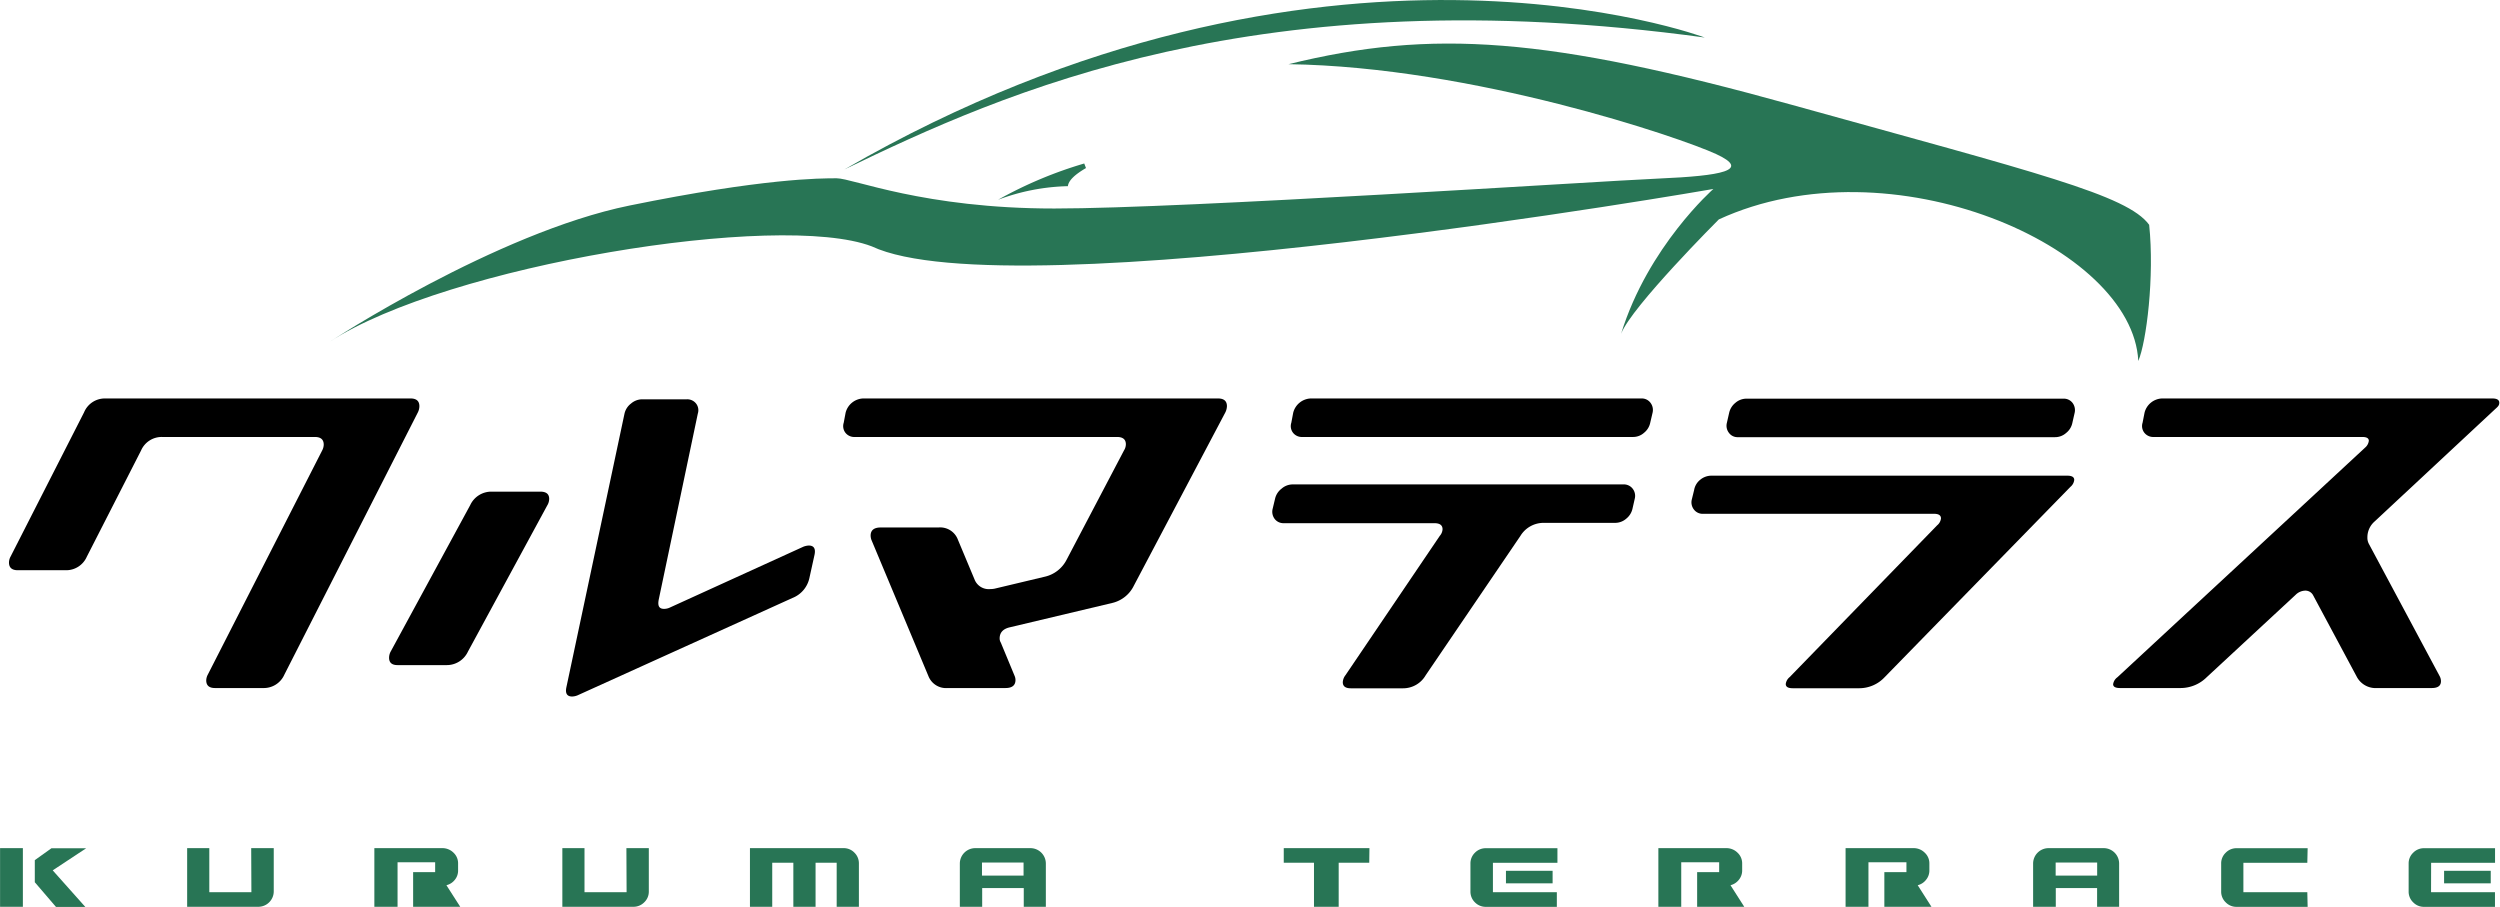
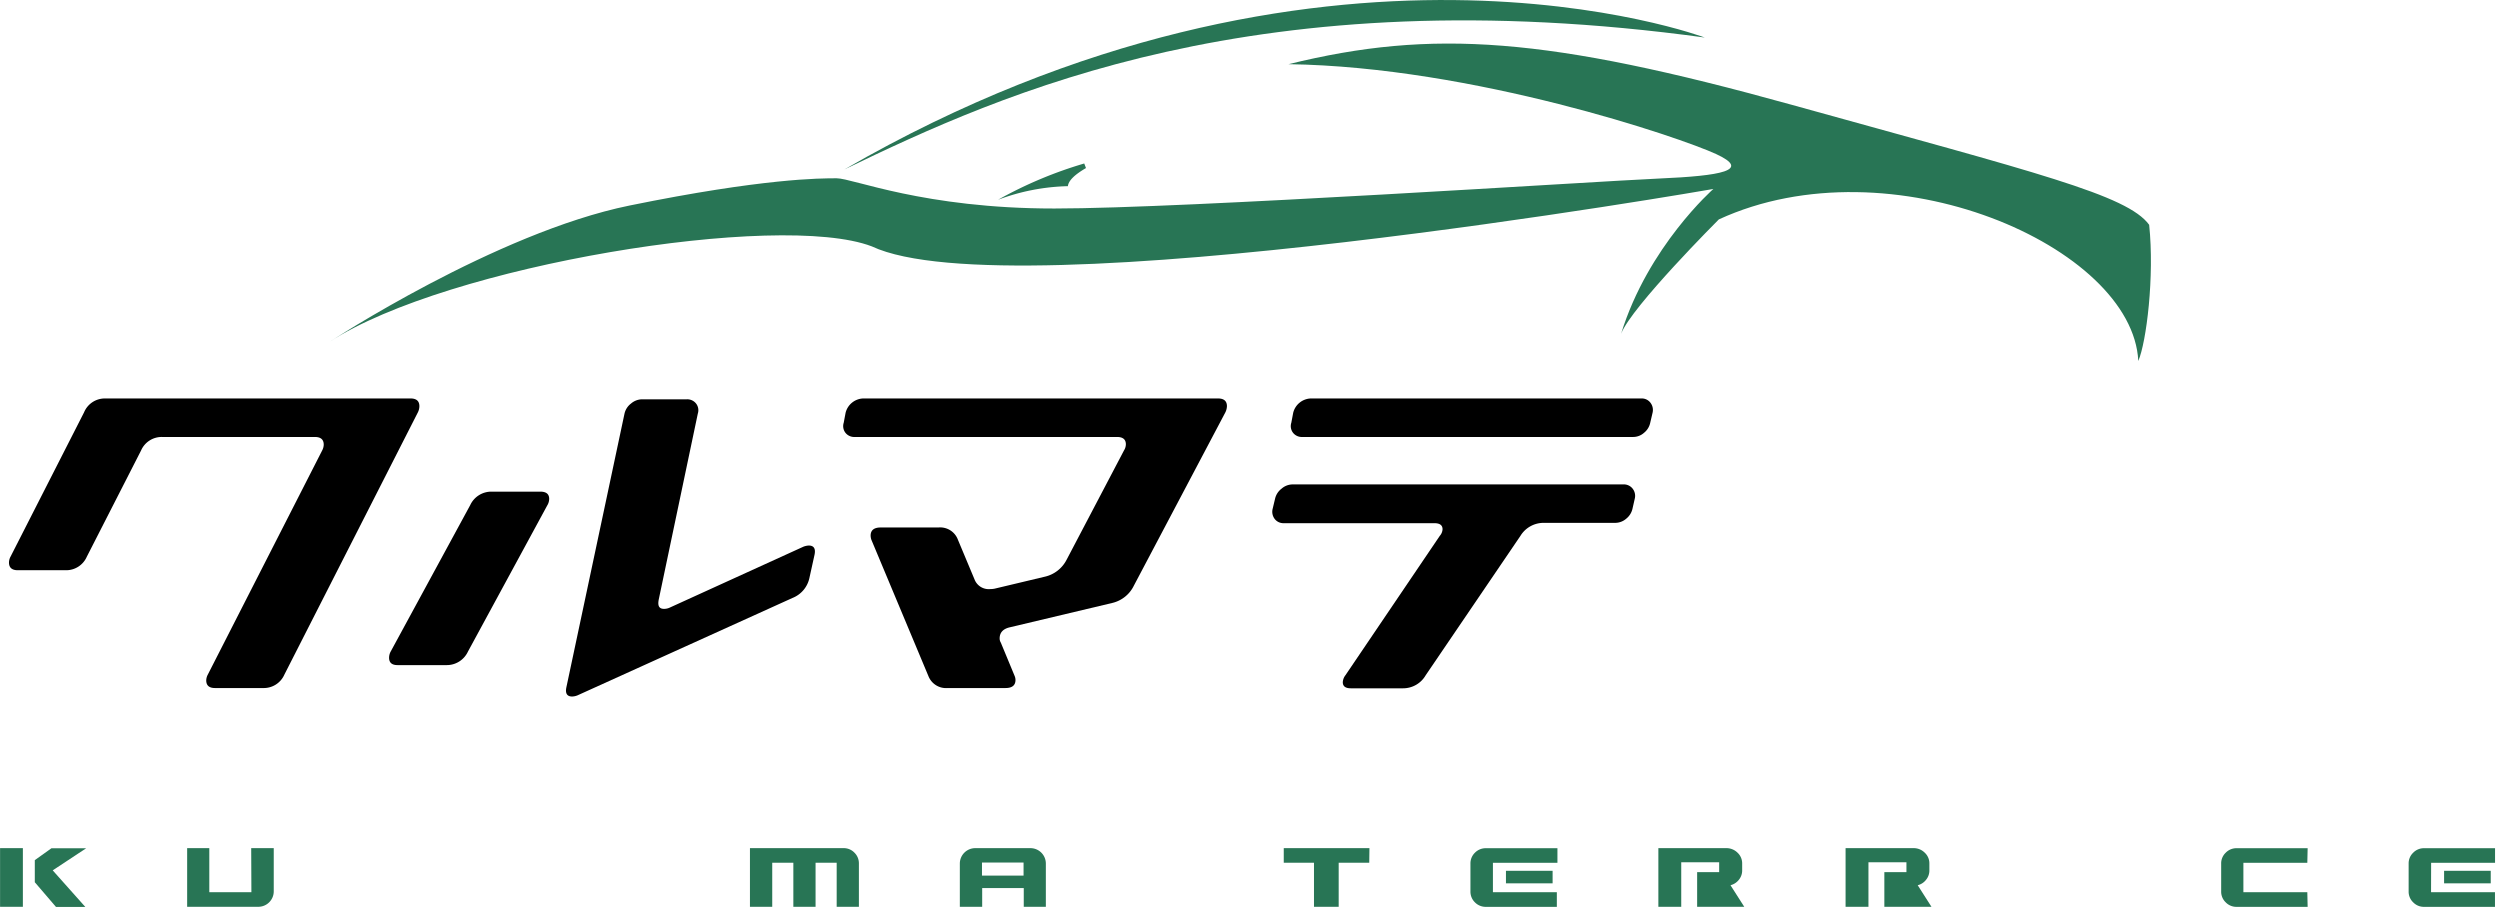
<svg xmlns="http://www.w3.org/2000/svg" width="135.34mm" height="49.09mm" viewBox="0 0 383.64 139.16">
  <defs>
    <style>
      .cls-1, .cls-2 {
        fill: #287555;
      }

      .cls-2 {
        fill-rule: evenodd;
      }
    </style>
  </defs>
  <g id="レイヤー_2" data-name="レイヤー 2">
    <g id="Layer_1_copy" data-name="Layer 1 copy">
      <g>
        <g>
          <path class="cls-1" d="M3.5,139.16H0v-9H3.5ZM5.33,132l2.55-1.82h5.33l-5.13,3.39,5,5.61H8.58l-3.25-3.79Z" />
          <path class="cls-1" d="M38.54,130.16H42v6.64a2.37,2.37,0,0,1-2.37,2.36H28.71v-2.24l0-.67,0-.76v-5.33h3.4v6.76h6.46Z" />
-           <path class="cls-1" d="M61,139.16H57.44v-9H67.86a2.41,2.41,0,0,1,1.72.69,2.22,2.22,0,0,1,.71,1.67v1.06a2.22,2.22,0,0,1-.5,1.44,2.36,2.36,0,0,1-1.29.83l2.12,3.31H63.39v-5.32h3.38v-1.51H61Z" />
-           <path class="cls-1" d="M96.12,130.16h3.44v6.64a2.25,2.25,0,0,1-.7,1.67,2.3,2.3,0,0,1-1.67.69H86.29v-2.24l0-.67,0-.76v-5.33h3.4v6.76h6.46Z" />
          <path class="cls-1" d="M131.11,130.85a2.29,2.29,0,0,1,.69,1.68v6.63h-3.41V132.4h-3.24v6.76h-3.41V132.4H118.5v6.76h-3.42v-9h14.37A2.26,2.26,0,0,1,131.11,130.85Z" />
          <path class="cls-1" d="M150.72,136.29v2.87h-3.43l0-2.36v-4.28a2.37,2.37,0,0,1,2.37-2.36l6.35,0,2.11,0a2.37,2.37,0,0,1,2.37,2.36v4.28l0,2.36H157.1v-2.87Zm2-1.92h4.35v-2h-6.38v2Z" />
          <path class="cls-1" d="M210.12,132.4h-4.69v6.76h-3.79V132.4H197v-2.24h13.15Z" />
          <path class="cls-1" d="M229.1,136.92h9.81l0,2.25h-10.9a2.31,2.31,0,0,1-1.67-.69,2.28,2.28,0,0,1-.69-1.67v-4.28a2.28,2.28,0,0,1,.69-1.67,2.31,2.31,0,0,1,1.67-.69H239l0,2.24H229.1Zm2-3.28v1.92l7.16,0v-1.92Z" />
          <path class="cls-1" d="M258,139.16h-3.51v-9h10.42a2.41,2.41,0,0,1,1.72.69,2.23,2.23,0,0,1,.72,1.67v1.06a2.23,2.23,0,0,1-.51,1.44,2.37,2.37,0,0,1-1.28.83l2.11,3.31h-7.23v-5.32h3.38v-1.51H258Z" />
          <path class="cls-1" d="M286.73,139.16h-3.51v-9h10.42a2.39,2.39,0,0,1,1.72.69,2.23,2.23,0,0,1,.72,1.67v1.06a2.23,2.23,0,0,1-.51,1.44,2.34,2.34,0,0,1-1.28.83l2.11,3.31h-7.23v-5.32h3.39v-1.51h-5.83Z" />
-           <path class="cls-1" d="M315.48,136.29v2.87H312l0-2.36v-4.28a2.37,2.37,0,0,1,2.37-2.36l6.35,0,2.11,0a2.37,2.37,0,0,1,2.37,2.36v4.28l0,2.36h-3.38v-2.87Zm2-1.92h4.35v-2h-6.37v2Z" />
          <path class="cls-1" d="M344.27,136.92h9.81l.05,2.25h-10.9a2.28,2.28,0,0,1-1.67-.69,2.25,2.25,0,0,1-.7-1.67v-4.28a2.25,2.25,0,0,1,.7-1.67,2.28,2.28,0,0,1,1.67-.69h10.9l-.05,2.24h-9.81Z" />
          <path class="cls-1" d="M373.07,136.92h9.81l0,2.25H372a2.28,2.28,0,0,1-1.67-.69,2.25,2.25,0,0,1-.7-1.67v-4.28a2.25,2.25,0,0,1,.7-1.67,2.28,2.28,0,0,1,1.67-.69h10.89l0,2.24h-9.81Zm2-3.28v1.92l7.16,0v-1.92Z" />
        </g>
        <g>
          <path class="cls-1" d="M50.61,52.44s25.49-16.72,46-20.9,29.26-4.18,31.77-4.18S141.72,32,161.79,32s83.17-4.18,92.78-4.6,14.21-1.25,8.78-3.76-37.2-13.38-65.62-13.79c22.15-5.44,39.71-4.18,77.32,6.26s51.41,13.8,54.76,18.39c.83,7.95-.42,18-1.67,20.9-.84-17.55-38-33.85-64.37-21.73,0,0-13.38,13.37-15,17.55C252.9,37.81,262.93,29,262.93,29S155.1,47.84,133.78,37.81C119.57,32.38,68.58,40.73,50.61,52.44Z" />
          <path class="cls-1" d="M261.61,5.76S202.88-16.32,129.58,26C154,14.22,193-3.63,261.61,5.76Z" />
          <path class="cls-2" d="M153.15,30.66a63.92,63.92,0,0,1,13.23-5.57l.27.7c-1.59.93-2.67,1.85-2.78,2.78A32.47,32.47,0,0,0,153.15,30.66Z" />
        </g>
        <g>
          <path d="M63,61.15c.9,0,1.35.4,1.35,1.19a2.17,2.17,0,0,1-.23.94L43.63,103.53a3.45,3.45,0,0,1-3.25,2.06H33c-.91,0-1.36-.39-1.36-1.18a2,2,0,0,1,.24-.88l17.55-34.4a2,2,0,0,0,.24-.89c0-.79-.46-1.18-1.36-1.18H24.89a3.45,3.45,0,0,0-3.25,2.07L13.31,85.44a3.46,3.46,0,0,1-3.25,2.07H2.73c-.91,0-1.36-.4-1.36-1.18a1.93,1.93,0,0,1,.23-.89L12.89,63.28a3.45,3.45,0,0,1,3.25-2.13Z" />
          <path d="M72.15,77.52a3.57,3.57,0,0,1,3.31-2.07h7.45c.91,0,1.36.37,1.36,1.12a2,2,0,0,1-.3,1L71.8,100a3.58,3.58,0,0,1-3.31,2.07H61c-.87,0-1.3-.38-1.3-1.13a2.05,2.05,0,0,1,.24-.94Zm51.13,6.38a2.6,2.6,0,0,1,.83-.18c.78,0,1.08.48.88,1.42l-.77,3.49a4.25,4.25,0,0,1-2.6,3.13l-33,14.95a2.35,2.35,0,0,1-.83.18c-.78,0-1.08-.48-.88-1.42l8.92-42a2.68,2.68,0,0,1,1-1.54,2.63,2.63,0,0,1,1.68-.65h6.86a1.72,1.72,0,0,1,1.45.66,1.67,1.67,0,0,1,.26,1.53l-6,28.55c-.19,1,.08,1.42.83,1.42a2.07,2.07,0,0,0,.83-.18Z" />
          <path d="M174,89.87a4.94,4.94,0,0,1-3.31,2.66L155,96.26c-1.06.23-1.6.81-1.6,1.71a1.22,1.22,0,0,0,.18.65l2.13,5.14a1.59,1.59,0,0,1,.12.59c0,.83-.52,1.24-1.54,1.24h-8.87a2.91,2.91,0,0,1-2.95-1.83l-8.75-20.91a2.09,2.09,0,0,1-.12-.65c0-.83.52-1.25,1.54-1.25H144a2.9,2.9,0,0,1,3,1.89l2.6,6.21a2.33,2.33,0,0,0,2.37,1.35,3.34,3.34,0,0,0,.65-.06l7.68-1.83a5,5,0,0,0,3.37-2.6l8.81-16.78a1.81,1.81,0,0,0,.29-.94c0-.75-.45-1.13-1.36-1.13H131.18a1.71,1.71,0,0,1-1.45-.65,1.67,1.67,0,0,1-.26-1.53l.29-1.54a2.9,2.9,0,0,1,2.66-2.19h54.5c.9,0,1.36.4,1.36,1.19a2.33,2.33,0,0,1-.24.94Z" />
          <path d="M195.67,76.52a2.68,2.68,0,0,1,1-1.53,2.59,2.59,0,0,1,1.71-.65h50.72a1.71,1.71,0,0,1,1.44.65,1.78,1.78,0,0,1,.33,1.53l-.35,1.54a2.71,2.71,0,0,1-.95,1.53,2.59,2.59,0,0,1-1.71.65H236.87a4.16,4.16,0,0,0-3.55,2l-14.54,21.39a4,4,0,0,1-3.48,2h-8c-.83,0-1.24-.31-1.24-.94a1.9,1.9,0,0,1,.41-1.07l14.48-21.39a1.67,1.67,0,0,0,.42-1c0-.63-.42-.94-1.25-.94H197a1.68,1.68,0,0,1-1.39-.65,1.82,1.82,0,0,1-.32-1.53Zm56.21-15.37a1.66,1.66,0,0,1,1.39.65,1.81,1.81,0,0,1,.33,1.54l-.36,1.54a2.66,2.66,0,0,1-.94,1.53,2.51,2.51,0,0,1-1.66.65H199.87a1.71,1.71,0,0,1-1.45-.65,1.67,1.67,0,0,1-.26-1.53l.29-1.54a2.9,2.9,0,0,1,2.66-2.19Z" />
-           <path d="M317.25,73c.71,0,1.06.22,1.06.65a1.6,1.6,0,0,1-.59,1.07l-28.49,29.19a5.37,5.37,0,0,1-3.9,1.71H275.11c-.71,0-1.07-.21-1.07-.65a1.62,1.62,0,0,1,.6-1.06l22.63-23.29a1.6,1.6,0,0,0,.59-1.06c0-.47-.35-.71-1.06-.71H261.34a1.66,1.66,0,0,1-1.39-.65,1.79,1.79,0,0,1-.33-1.54l.36-1.47a2.56,2.56,0,0,1,.94-1.57,2.69,2.69,0,0,1,1.72-.62Zm.77-8.09a2.63,2.63,0,0,1-.95,1.53,2.54,2.54,0,0,1-1.71.65H266.71a1.62,1.62,0,0,1-1.38-.65,1.78,1.78,0,0,1-.33-1.53l.35-1.54a2.73,2.73,0,0,1,.95-1.54,2.6,2.6,0,0,1,1.72-.65h48.64a1.68,1.68,0,0,1,1.39.65,1.84,1.84,0,0,1,.32,1.54Z" />
-           <path d="M364.37,80.06a3.22,3.22,0,0,0-1.07,2.43,2,2,0,0,0,.24,1l10.88,20.33a1.68,1.68,0,0,1,.17.71c0,.71-.47,1.06-1.42,1.06h-8.39a3.27,3.27,0,0,1-3.13-1.77L355,91.41a1.34,1.34,0,0,0-1.24-.77,2.19,2.19,0,0,0-1.48.65l-13.65,12.65a5.7,5.7,0,0,1-4,1.65h-9.28c-.71,0-1.07-.19-1.07-.59a1.6,1.6,0,0,1,.65-1.06l38-35.23a1.64,1.64,0,0,0,.59-1.06c0-.4-.34-.59-1-.59h-32a1.73,1.73,0,0,1-1.45-.65,1.67,1.67,0,0,1-.27-1.54l.3-1.53a2.88,2.88,0,0,1,2.66-2.19h50.71c.71,0,1.07.22,1.07.65s-.22.61-.65,1Z" />
        </g>
      </g>
    </g>
  </g>
</svg>